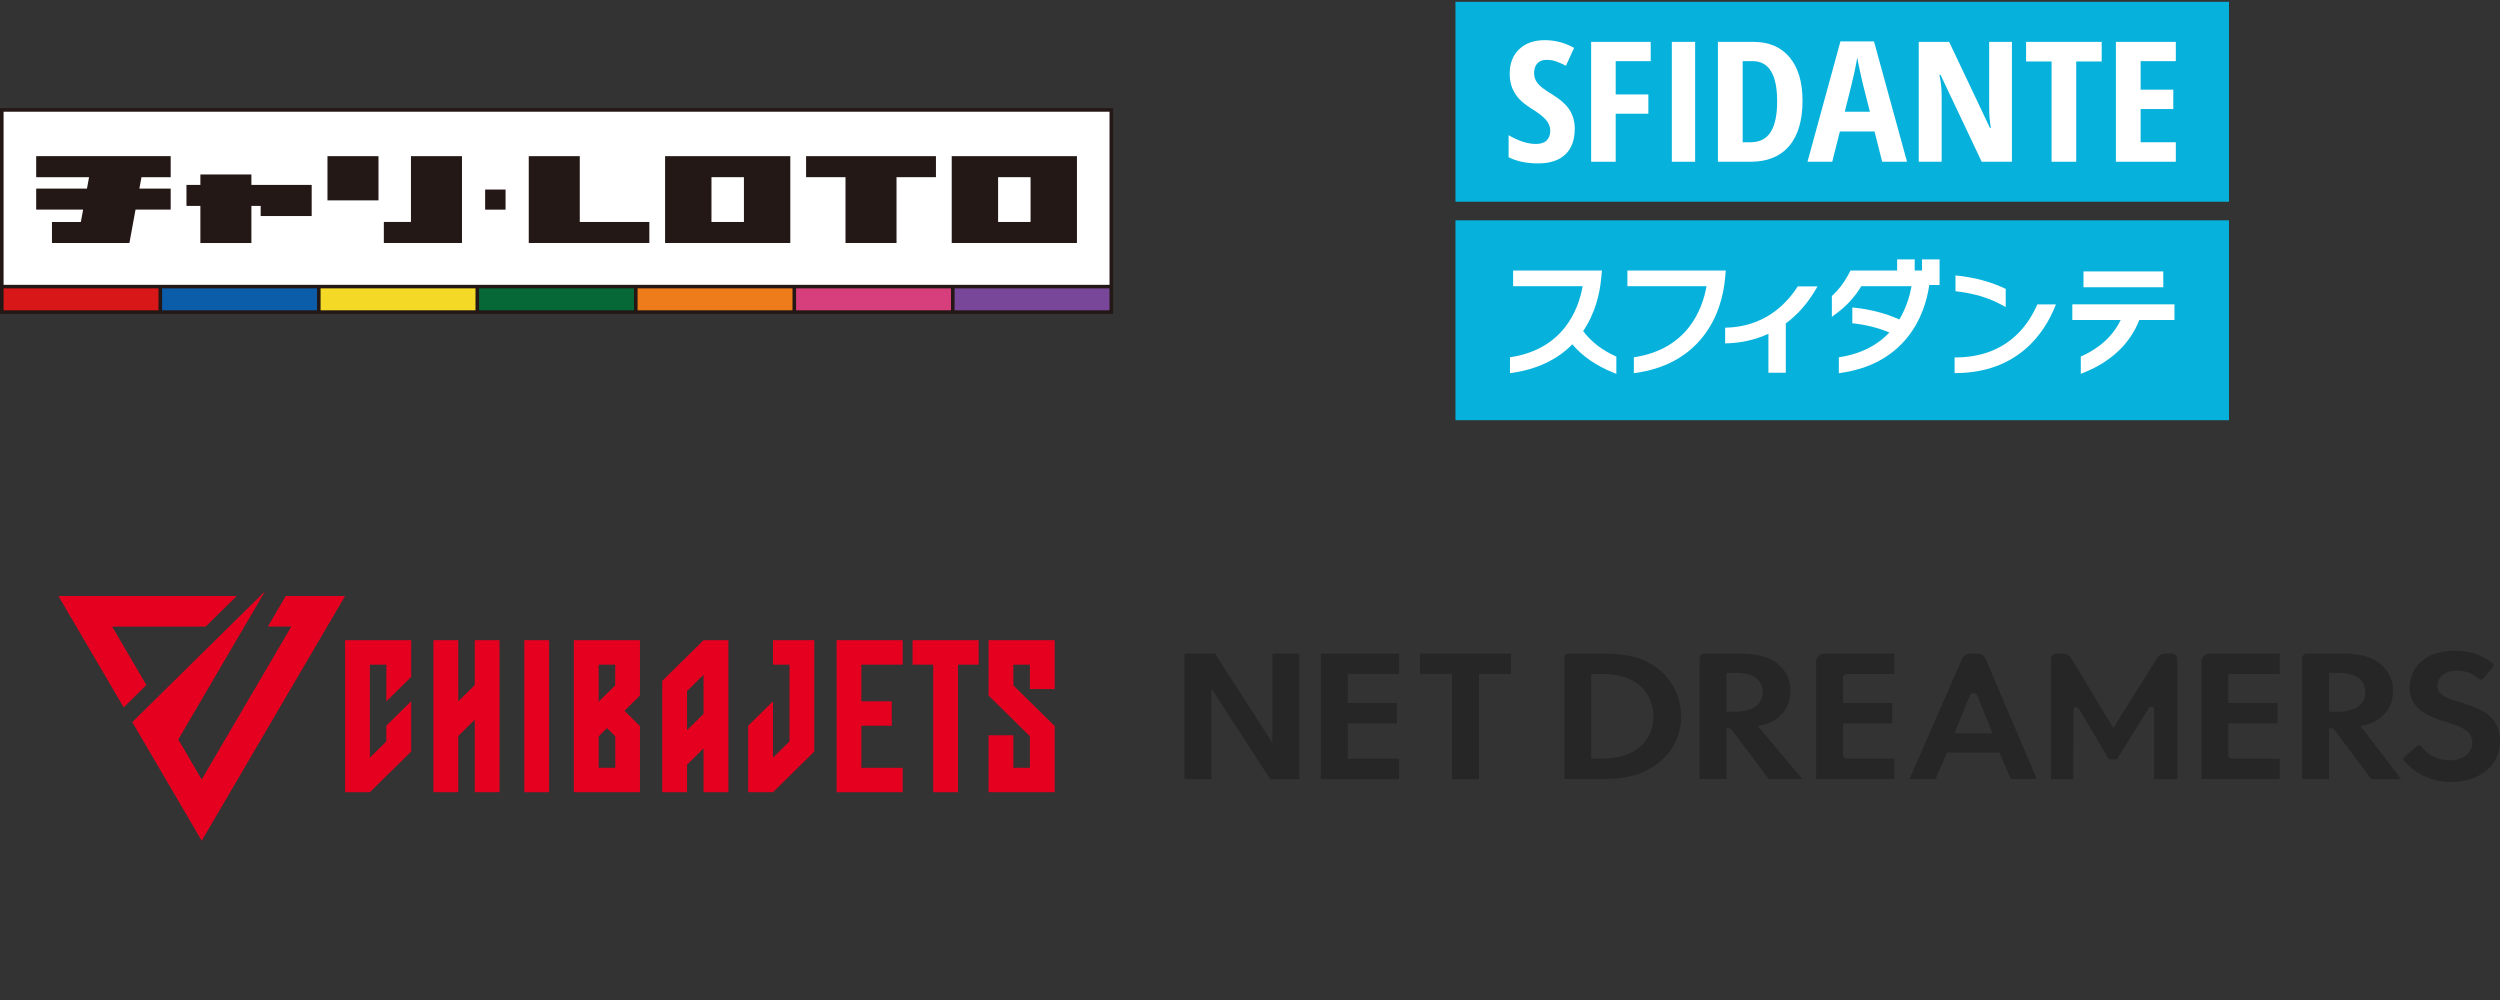
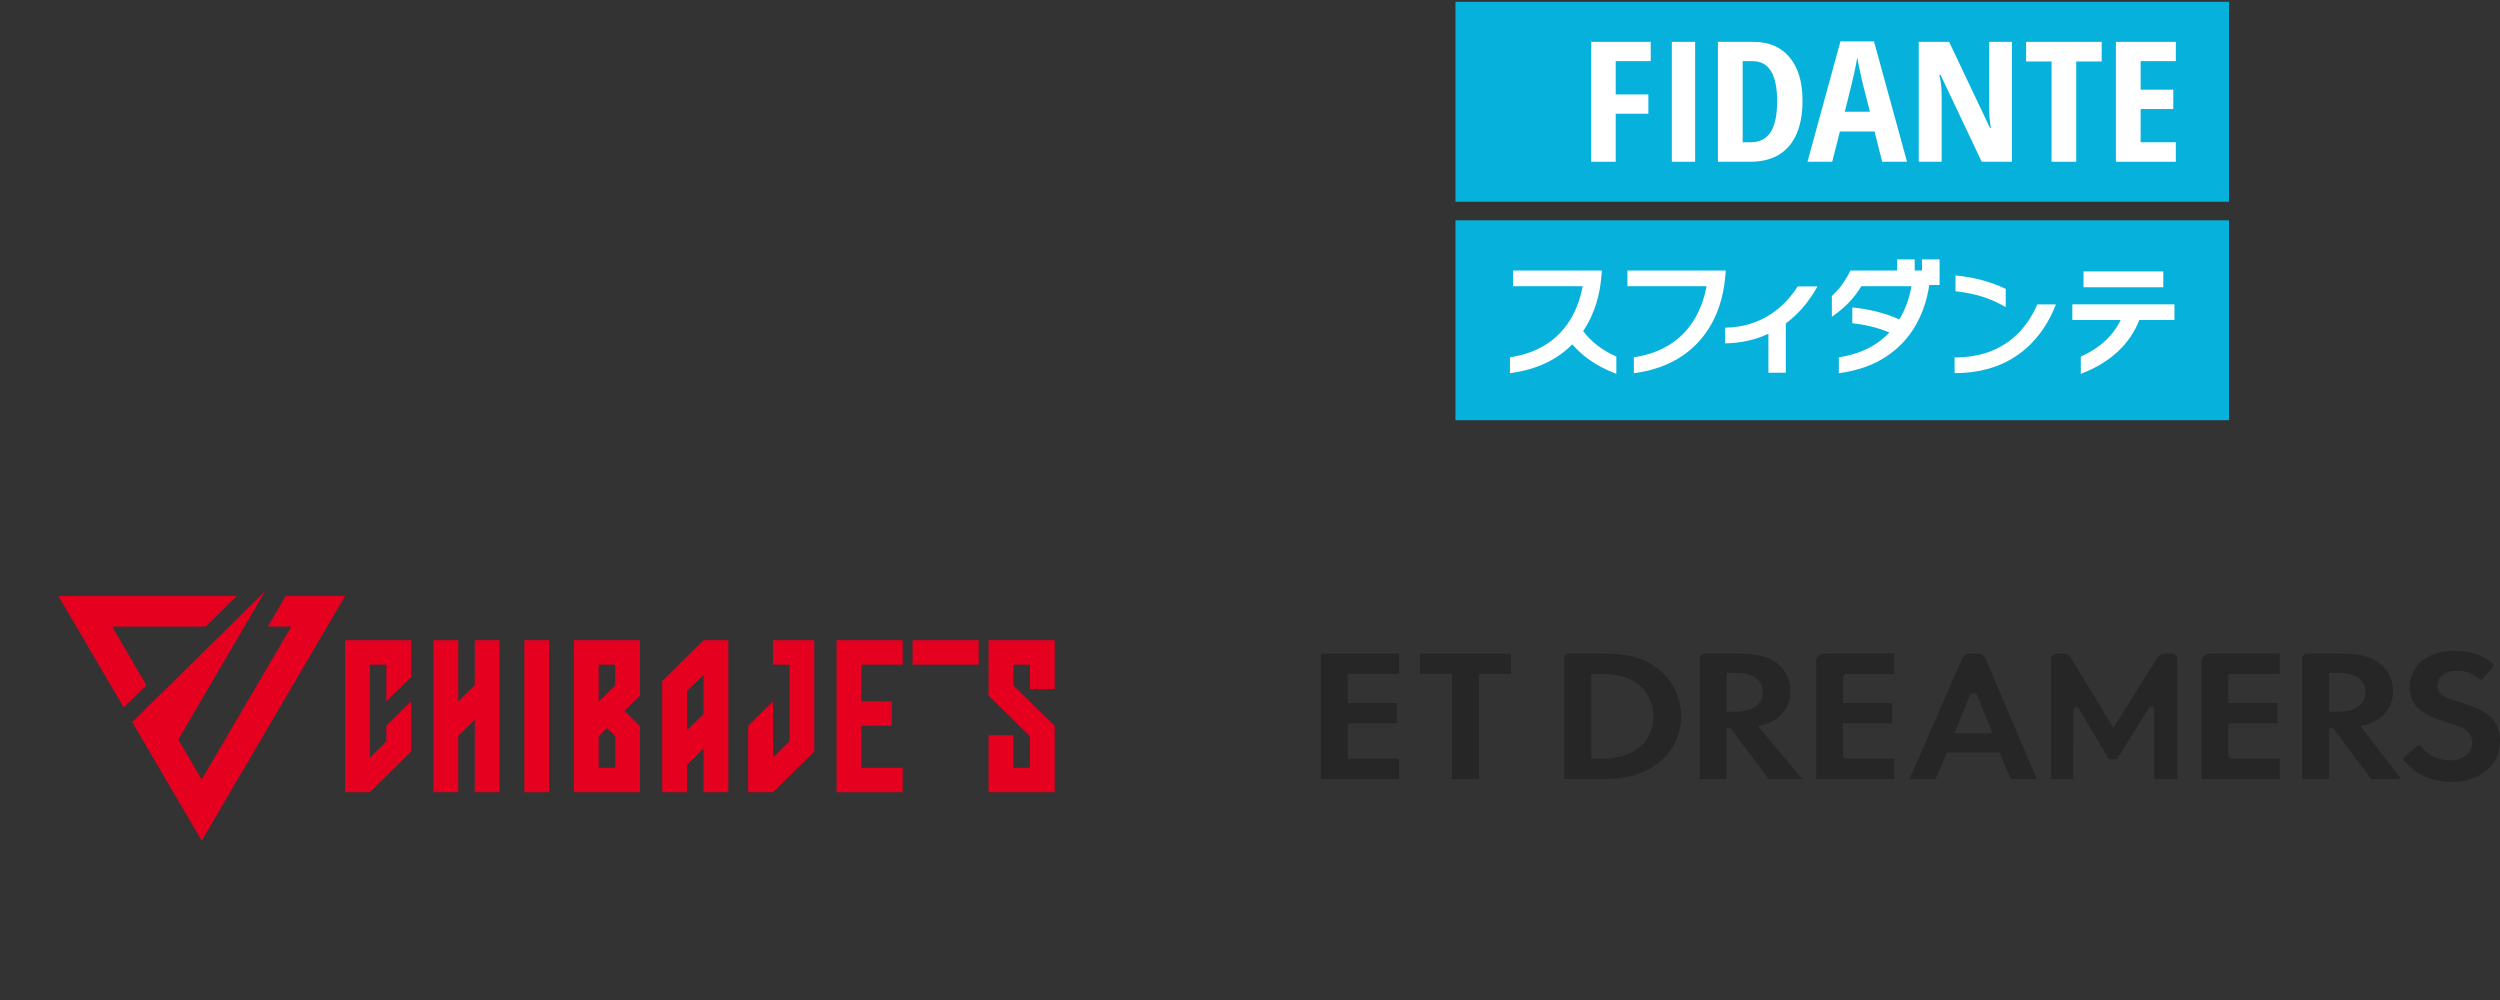
<svg xmlns="http://www.w3.org/2000/svg" width="640" height="256" viewBox="0 0 640 256" fill="none">
  <rect x="0" y="0" width="640" height="256" fill="#333333" stroke="none" />
  <g clip-path="url(#clip0_2956_47608)">
    <path d="M0 27.695V73.324V80.344H284.958V73.324V27.695H0Z" fill="#231815" />
    <path d="M284.032 73.82H244.375V79.436H284.032V73.82Z" fill="#784799" />
    <path d="M243.455 73.82H203.799V79.436H243.455V73.82Z" fill="#D63E7C" />
    <path d="M202.879 73.82H163.223V79.436H202.879V73.82Z" fill="#EF7C1A" />
    <path d="M162.303 73.82H122.646V79.436H162.303V73.82Z" fill="#056836" />
    <path d="M121.727 73.82H82.07V79.436H121.727V73.82Z" fill="#F4DA26" />
    <path d="M81.151 73.82H41.494V79.436H81.151V73.82Z" fill="#0B5CA9" />
    <path d="M40.575 73.82H0.918V79.436H40.575V73.82Z" fill="#D71718" />
    <path d="M284.035 28.602H0.918V72.914H284.035V28.602Z" fill="white" />
    <path d="M263.825 56.824H255.514V45.358H263.825V56.824ZM275.698 39.977H243.641V62.206H275.698V39.977Z" fill="#231815" />
    <path d="M206.357 39.977V45.358H216.45V62.206H229.51V45.358H239.602V39.977H206.357Z" fill="#231815" />
    <path d="M190.446 56.824H182.135V45.358H190.446V56.824ZM202.319 39.977H170.262V62.206H202.319V39.977Z" fill="#231815" />
    <path d="M166.232 62.206V56.824H148.422V39.977H135.361V62.206H166.232Z" fill="#231815" />
    <path d="M129.423 48.523H124.199V53.671H129.423V48.523Z" fill="#231815" />
    <path d="M83.832 39.977H96.893V51.296H83.832V39.977ZM118.264 39.977H105.204V56.818H98.264V62.206H118.264V39.977Z" fill="#231815" />
    <path d="M79.792 47.337H64.357V44.664H51.296V47.337H47.734V52.713H51.296V62.214H64.357V52.713H66.732V55.305H79.792V47.337Z" fill="#231815" />
    <path d="M33.129 62.206L34.696 53.665H43.696V48.283H35.682L36.216 45.358H43.696V39.977H9.264V45.358H22.799L22.265 48.283H9.264V53.665H21.279L20.698 56.824H13.301V62.206H33.129Z" fill="#231815" />
  </g>
  <g clip-path="url(#clip1_2956_47608)">
    <path d="M231.084 170.153V163.891H214.168V202.808H231.084V196.564H220.502V185.783H228.29V179.538H220.502V170.153H231.084Z" fill="#E60020" />
-     <path d="M250.535 163.891H233.619V170.153H238.91V202.808H245.244V170.153H250.535V163.891Z" fill="#E60020" />
+     <path d="M250.535 163.891H233.619V170.153H238.91H245.244V170.153H250.535V163.891Z" fill="#E60020" />
    <path d="M270.005 185.875L259.423 175.461V170.153H263.652V176.398H270.005V163.891H253.07V178.051L263.652 188.464V196.564H259.423V188.226H253.07V202.808H270.005V185.875Z" fill="#E60020" />
    <path d="M208.446 192.395V163.891H197.882V170.153H202.111V189.805L197.882 193.974V179.538L191.529 185.783V202.808H197.882L208.446 192.395Z" fill="#E60020" />
    <path d="M180.109 163.891L169.527 174.322V202.808H175.88V195.756L180.109 191.586V202.808H186.462V163.891H180.109ZM175.88 186.922V176.912L180.109 172.743V182.752L175.88 186.922Z" fill="#E60020" />
    <path d="M105.258 179.52L98.905 185.783V189.805L94.676 193.974V170.153H98.905V179.538L105.258 173.294V163.891H88.342V202.808H94.676L105.258 192.395V179.52Z" fill="#E60020" />
    <path d="M159.858 181.963L163.826 178.051V163.891H146.91V202.808H163.826V185.875L159.858 181.963ZM157.492 196.564H153.263V188.483L155.387 186.389L157.511 188.483V196.564H157.492ZM157.492 175.461L153.263 179.63V170.153H157.492V175.461Z" fill="#E60020" />
    <path d="M140.581 163.891H134.229V202.808H140.581V163.891Z" fill="#E60020" />
    <path d="M121.541 163.891V175.388L117.312 179.557V163.891H110.959V202.808H117.312V188.409L121.541 184.24V202.808H127.875V163.891H121.541Z" fill="#E60020" />
    <path d="M68.571 160.398H74.57L51.636 199.554L45.638 189.306L67.863 151.344L33.863 184.862L51.636 215.221L88.338 152.574H73.154L68.571 160.398Z" fill="#E60020" />
    <path d="M28.704 160.402H52.663L60.599 152.578H14.955L31.666 181.1L37.479 175.37L28.704 160.402Z" fill="#E60020" />
  </g>
  <g clip-path="url(#clip2_2956_47608)">
    <path d="M570.627 56.406H372.596V107.578H570.627V56.406Z" fill="#06B2DB" />
    <path d="M553.8 69.484H533.375V73.537H553.8V69.484Z" fill="white" />
    <path d="M556.667 77.906H530.514V81.919H542.896C540.932 85.987 537.51 89.13 532.686 91.283V95.706L533.598 95.335C540.503 92.531 545.336 87.91 547.668 81.919H556.663V77.906H556.667Z" fill="white" />
    <path d="M513.464 78.612V73.959C509.812 72.177 505.481 70.999 500.848 70.539L500.605 70.516V74.556C505.001 75.02 509.046 76.202 512.313 77.984L513.464 78.612Z" fill="white" />
    <path d="M500.513 91.498C500.47 91.498 500.426 91.498 500.388 91.498H500.379V95.511C500.426 95.511 500.47 95.511 500.517 95.511C516.759 95.511 523.474 84.93 526.035 78.608L526.312 77.922H521.561C518.792 84.283 512.921 91.502 500.513 91.502V91.498Z" fill="white" />
    <path d="M441.635 83.893V87.906H441.678C445.654 87.84 449.366 86.998 452.715 85.445V95.422H457.167V82.797C460.13 80.606 462.683 77.735 464.734 74.252L465.287 73.312H460.226C457.063 78.246 451.369 83.71 441.639 83.893H441.635Z" fill="white" />
    <path d="M441.806 69.25H416.617V73.263H436.869C435.801 79.308 431.95 89.413 418.266 91.468V95.536L418.603 95.489C426.032 94.46 431.855 91.351 435.913 86.246C439.924 81.207 441.217 75.404 441.598 71.43L441.806 69.254V69.25Z" fill="white" />
    <path d="M405.291 84.753C408.449 80.092 409.544 75.018 409.885 71.426L410.093 69.25H387.357V73.263H405.156C404.088 79.308 400.237 89.413 386.553 91.468V95.536L386.89 95.489C393.345 94.592 398.585 92.127 402.513 88.15C405.096 91.176 408.566 93.586 412.871 95.337L413.783 95.708V91.289C410.158 89.671 407.311 87.475 405.291 84.757V84.753Z" fill="white" />
    <path d="M492.03 69.257H490.165V66.414H485.666V69.257H473.733L473.128 70.392C472.02 72.467 470.618 74.273 468.957 75.782V81.109L470.376 80.049C472.829 78.216 474.884 75.938 476.494 73.263H489.348C488.915 75.704 488.028 78.808 486.224 81.776C482.75 80.208 478.726 79.163 474.439 78.738L474.196 78.715V82.755C477.649 83.118 480.872 83.929 483.684 85.123C480.872 88.106 476.758 90.567 470.744 91.468V95.535L471.081 95.489C478.51 94.459 484.333 91.351 488.391 86.246C491.913 81.819 493.341 76.808 493.89 72.958H496.53V66.406H492.03V69.249V69.257Z" fill="white" />
    <path d="M570.627 0.469H372.596V51.641H570.627V0.469Z" fill="#06B2DB" />
-     <path d="M403.134 32.952C403.134 35.822 402.33 38.018 400.725 39.543C399.12 41.068 396.801 41.828 393.776 41.828C390.752 41.828 388.286 41.306 386.205 40.253V34.606C388.749 36.103 391.085 36.852 393.214 36.852C394.425 36.852 395.338 36.552 395.948 35.951C396.563 35.351 396.87 34.532 396.87 33.494C396.87 32.457 396.502 31.54 395.775 30.694C395.044 29.848 393.846 28.908 392.167 27.87C390.709 26.962 389.601 26.088 388.849 25.257C388.096 24.427 387.516 23.491 387.101 22.457C386.69 21.42 386.486 20.218 386.486 18.846C386.486 16.213 387.295 14.131 388.918 12.59C390.54 11.05 392.716 10.281 395.451 10.281C398.185 10.281 400.565 10.94 402.97 12.255L400.876 16.829C400.132 16.436 399.353 16.088 398.535 15.78C397.718 15.472 396.844 15.32 395.918 15.32C394.893 15.32 394.105 15.624 393.556 16.233C393.002 16.841 392.729 17.668 392.729 18.721C392.729 19.774 393.058 20.659 393.72 21.427C394.378 22.196 395.533 23.073 397.177 24.052C399.396 25.398 400.945 26.767 401.824 28.167C402.698 29.567 403.139 31.162 403.139 32.952" fill="white" />
    <path d="M413.618 41.408H407.332V10.719H422.583V15.656H413.618V24.178H421.981V29.111H413.618V41.408Z" fill="white" />
    <path d="M433.952 10.719H427.99V41.408H433.952V10.719Z" fill="white" />
    <path d="M461.447 25.769C461.447 30.835 460.301 34.708 458.012 37.391C455.723 40.07 452.427 41.408 448.126 41.408H439.789V10.719H448.892C452.851 10.719 455.931 12.037 458.138 14.677C460.344 17.314 461.443 21.015 461.443 25.769M454.949 25.937C454.949 19.08 452.855 15.652 448.663 15.652H446.123V36.412H448.174C450.484 36.412 452.193 35.538 453.296 33.795C454.399 32.052 454.949 29.431 454.949 25.933" fill="white" />
    <path d="M481.837 41.408L479.882 33.662H471.008L469.053 41.408H462.719L471.151 10.594H479.743L488.197 41.408H481.837ZM478.696 28.6L476.879 21.463C476.771 21.03 476.524 19.942 476.148 18.199C475.767 16.456 475.538 15.289 475.46 14.704C475.261 15.906 475.002 17.232 474.69 18.682C474.379 20.129 473.574 23.436 472.267 28.6H478.696Z" fill="white" />
    <path d="M515.047 41.408H507.315L496.789 19.178H496.486C496.871 20.87 497.066 22.692 497.066 24.634V41.404H491.199V10.719H498.978L509.414 32.719H509.669C509.375 31.248 509.228 29.497 509.228 27.469V10.719H515.051V41.408H515.047Z" fill="white" />
    <path d="M531.51 41.408H525.198V15.738H518.678V10.719H538.03V15.738H531.51V41.408Z" fill="white" />
    <path d="M557.01 41.408H541.668V10.719H557.01V15.656H547.998V22.957H556.361V27.914H547.998V36.416H557.01V41.408Z" fill="white" />
  </g>
  <g clip-path="url(#clip3_2956_47608)">
    <path d="M338.135 199.447V167.312H358.165V172.525H345.016V179.97H357.618V185.187H345.016V194.235H358.165V199.447H338.135Z" fill="#262626" />
    <path d="M371.735 199.447V172.525H363.518V167.312H386.833V172.525H378.616V199.447H371.735Z" fill="#262626" />
    <path d="M400.479 199.437V168.252C400.479 167.725 400.952 167.297 401.535 167.297H409.892C415.146 167.297 419.458 167.829 423.405 170.43C427.827 173.381 430.366 178.105 430.366 183.389C430.366 188.672 427.778 193.418 423.078 196.348C418.948 198.926 415.073 199.431 409.777 199.431H400.473L400.479 199.437ZM407.36 194.224H409.668C411.065 194.224 415.304 194.224 418.668 192.068C421.547 190.241 423.266 186.999 423.266 183.394C423.266 179.79 421.571 176.574 418.723 174.676C415.777 172.739 412.146 172.52 409.668 172.52H407.36V194.23V194.224Z" fill="#262626" />
    <path d="M452.789 199.447L443.035 186.449H441.979V199.447H435.098V168.476C435.098 167.834 435.675 167.312 436.385 167.312H445.55C450.937 167.312 453.403 168.684 454.787 169.716C457.739 171.916 458.358 174.84 458.358 176.908C458.358 180.14 456.858 182.812 454.144 184.43C453.093 185.083 451.726 185.566 450.19 185.818L449.995 185.851L461.438 199.447H452.795H452.789ZM441.979 182.203H444.129C446.273 182.203 451.259 181.714 451.259 177.194C451.259 173.995 448.763 172.234 444.238 172.234H441.985V182.203H441.979Z" fill="#262626" />
    <path d="M464.926 199.447V169.326C464.926 168.218 465.928 167.312 467.155 167.312H484.956V172.525H472.845C472.274 172.525 471.813 172.942 471.813 173.457V179.97H484.409V185.182H471.813V193.296C471.813 193.812 472.274 194.229 472.845 194.229H484.956V199.441H464.926V199.447Z" fill="#262626" />
    <path d="M551.462 199.447V181.572C551.462 181.16 551.086 180.919 550.727 180.919C550.46 180.919 550.229 181.04 550.096 181.259L541.933 194.388H539.905L532.161 181.374C532.034 181.155 531.797 181.029 531.523 181.029C531.165 181.029 530.789 181.276 530.789 181.687L530.734 199.452H525.037V168.684C525.037 167.927 525.723 167.312 526.561 167.312H528.165C528.979 167.312 529.732 167.713 530.12 168.36L541.022 186.345L552.312 168.333C552.707 167.702 553.448 167.312 554.25 167.312H555.871C556.709 167.312 557.396 167.927 557.396 168.69L557.408 199.452H551.456L551.462 199.447Z" fill="#262626" />
    <path d="M563.565 199.447V169.326C563.565 168.218 564.567 167.312 565.794 167.312H583.594V172.525H570.446V179.97H583.042V185.182H570.446V193.296C570.446 193.812 570.907 194.229 571.478 194.229H583.588V199.441H563.559L563.565 199.447Z" fill="#262626" />
    <path d="M607.051 199.447L597.297 186.449H596.24V199.447H589.359V168.476C589.359 167.834 589.936 167.312 590.647 167.312H599.812C605.199 167.312 607.664 168.684 609.049 169.716C612.001 171.916 612.62 174.84 612.62 176.908C612.62 180.14 611.12 182.812 608.405 184.43C607.355 185.083 605.988 185.566 604.452 185.818L604.269 185.851L614.697 199.452H607.057L607.051 199.447ZM596.24 182.203H598.384C600.528 182.203 605.514 181.714 605.514 177.194C605.514 173.995 603.018 172.234 598.494 172.234H596.24V182.203Z" fill="#262626" />
    <path d="M627.418 200.166C621.333 200.166 617.519 197.187 615.393 194.685C615.15 194.4 615.199 193.994 615.502 193.742L618.733 191.015C618.879 190.894 619.055 190.828 619.249 190.828C619.529 190.828 619.79 190.96 619.954 191.179C622.347 194.405 626.07 194.658 627.151 194.658C630.546 194.658 632.914 192.776 632.914 190.088C632.914 188.881 632.447 187.931 631.451 187.098C630.115 186.011 628.031 185.38 626.015 184.771L625.766 184.694C623.81 184.096 621.569 183.345 619.729 181.902C617.828 180.448 616.869 178.456 616.869 175.971C616.869 173.486 617.859 171.181 619.656 169.513C621.721 167.593 624.77 166.578 628.469 166.578C632.167 166.578 635.496 167.664 638.125 169.804C638.423 170.046 638.465 170.49 638.21 170.781L635.684 173.705C635.532 173.881 635.289 173.985 635.046 173.985C634.846 173.985 634.657 173.914 634.524 173.787C633.054 172.394 631.238 171.692 629.131 171.692C625.323 171.692 623.968 173.787 623.968 175.587C623.968 176.503 624.345 177.222 625.159 177.853C626.064 178.604 627.315 178.999 629.58 179.718C632.544 180.629 635.137 181.496 636.935 182.944C638.338 184.064 640.014 186.137 640.014 189.654C640.014 195.942 634.955 200.166 627.424 200.166H627.418Z" fill="#262626" />
-     <path d="M325.159 199.452L310.098 176.201V199.452H303.223V167.312H311.039L325.73 190.169V167.312H332.599V199.452H325.159Z" fill="#262626" />
    <path d="M514.769 199.437L511.86 192.644H498.432L495.523 199.437H488.83L502.282 168.679C502.647 167.84 503.534 167.297 504.53 167.297H506.09C507.086 167.297 507.991 167.862 508.344 168.696L521.407 199.431H514.763L514.769 199.437ZM505.222 177.452C504.779 177.452 504.402 177.694 504.25 178.067L500.369 187.723H510.081L506.2 178.067C506.048 177.694 505.665 177.452 505.228 177.452H505.222Z" fill="#262626" />
  </g>
  <defs>
    <clipPath id="clip0_2956_47608">
-       <rect width="284.958" height="52.648" fill="white" transform="translate(0 27.695)" />
-     </clipPath>
+       </clipPath>
    <clipPath id="clip1_2956_47608">
      <rect width="255.047" height="63.877" fill="white" transform="translate(14.955 151.344)" />
    </clipPath>
    <clipPath id="clip2_2956_47608">
      <rect width="198.032" height="107.106" fill="white" transform="translate(372.596 0.469)" />
    </clipPath>
    <clipPath id="clip3_2956_47608">
      <rect width="336.777" height="33.596" fill="white" transform="translate(303.223 166.578)" />
    </clipPath>
  </defs>
</svg>